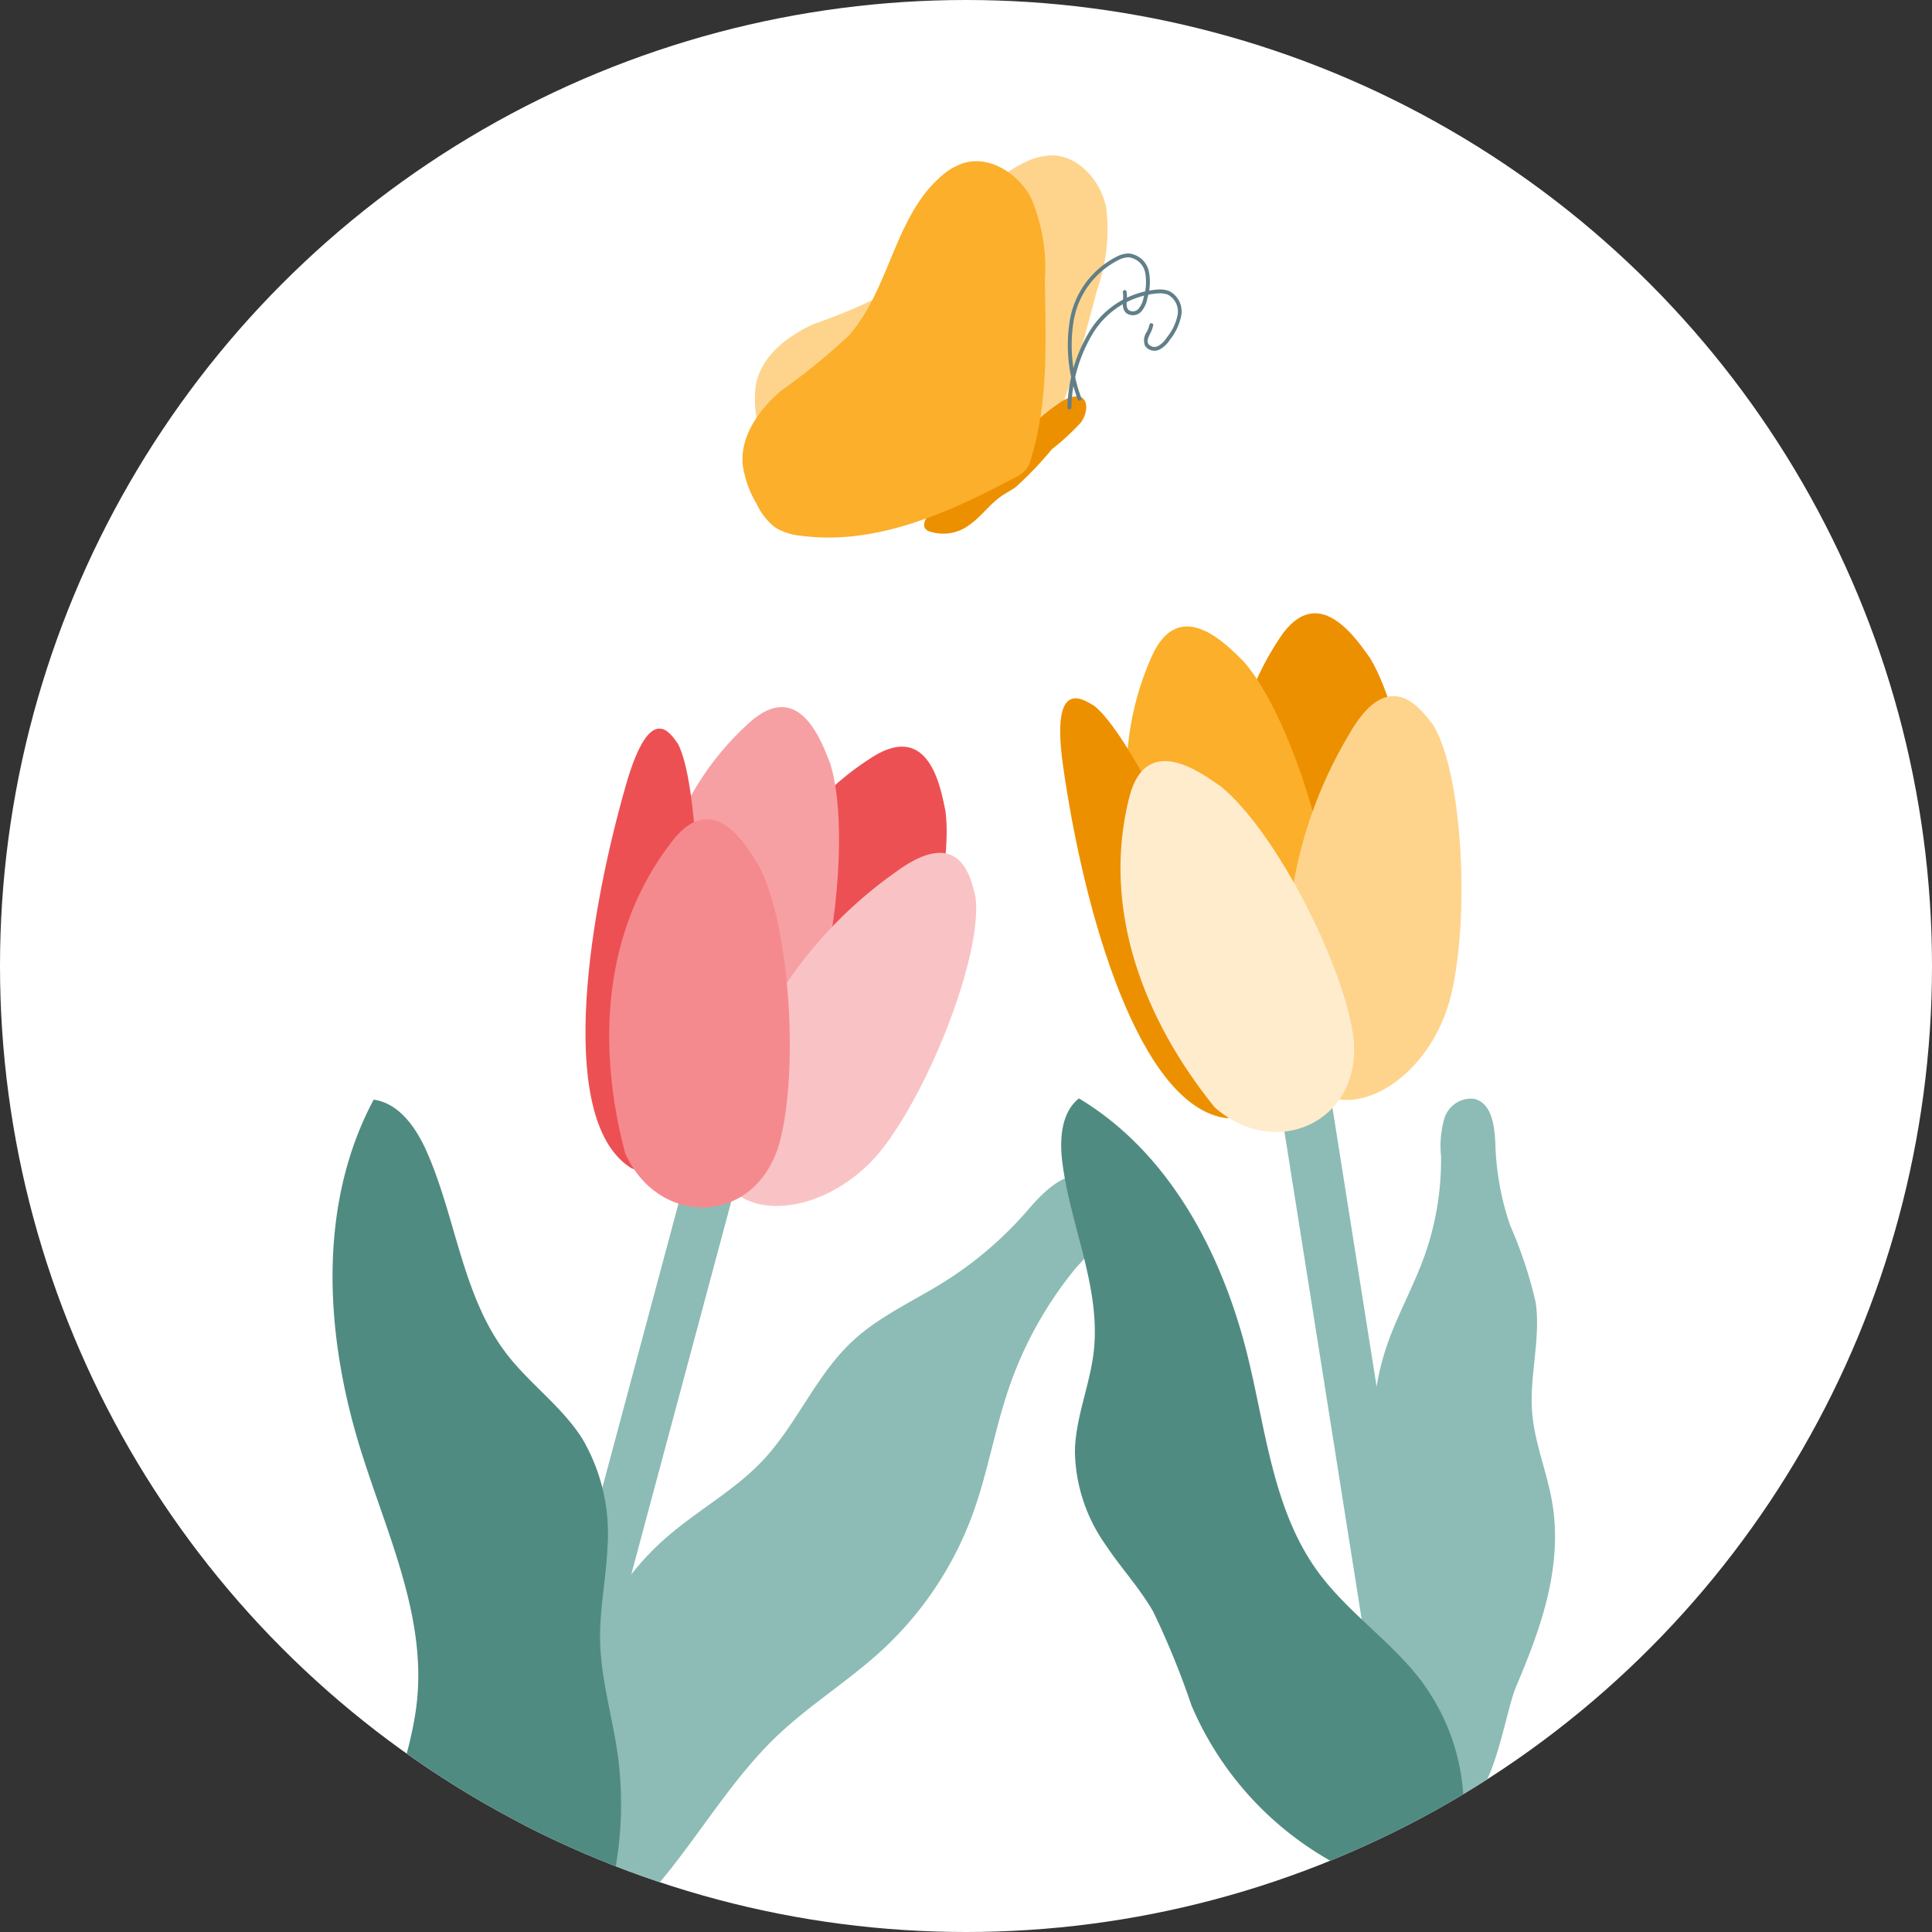
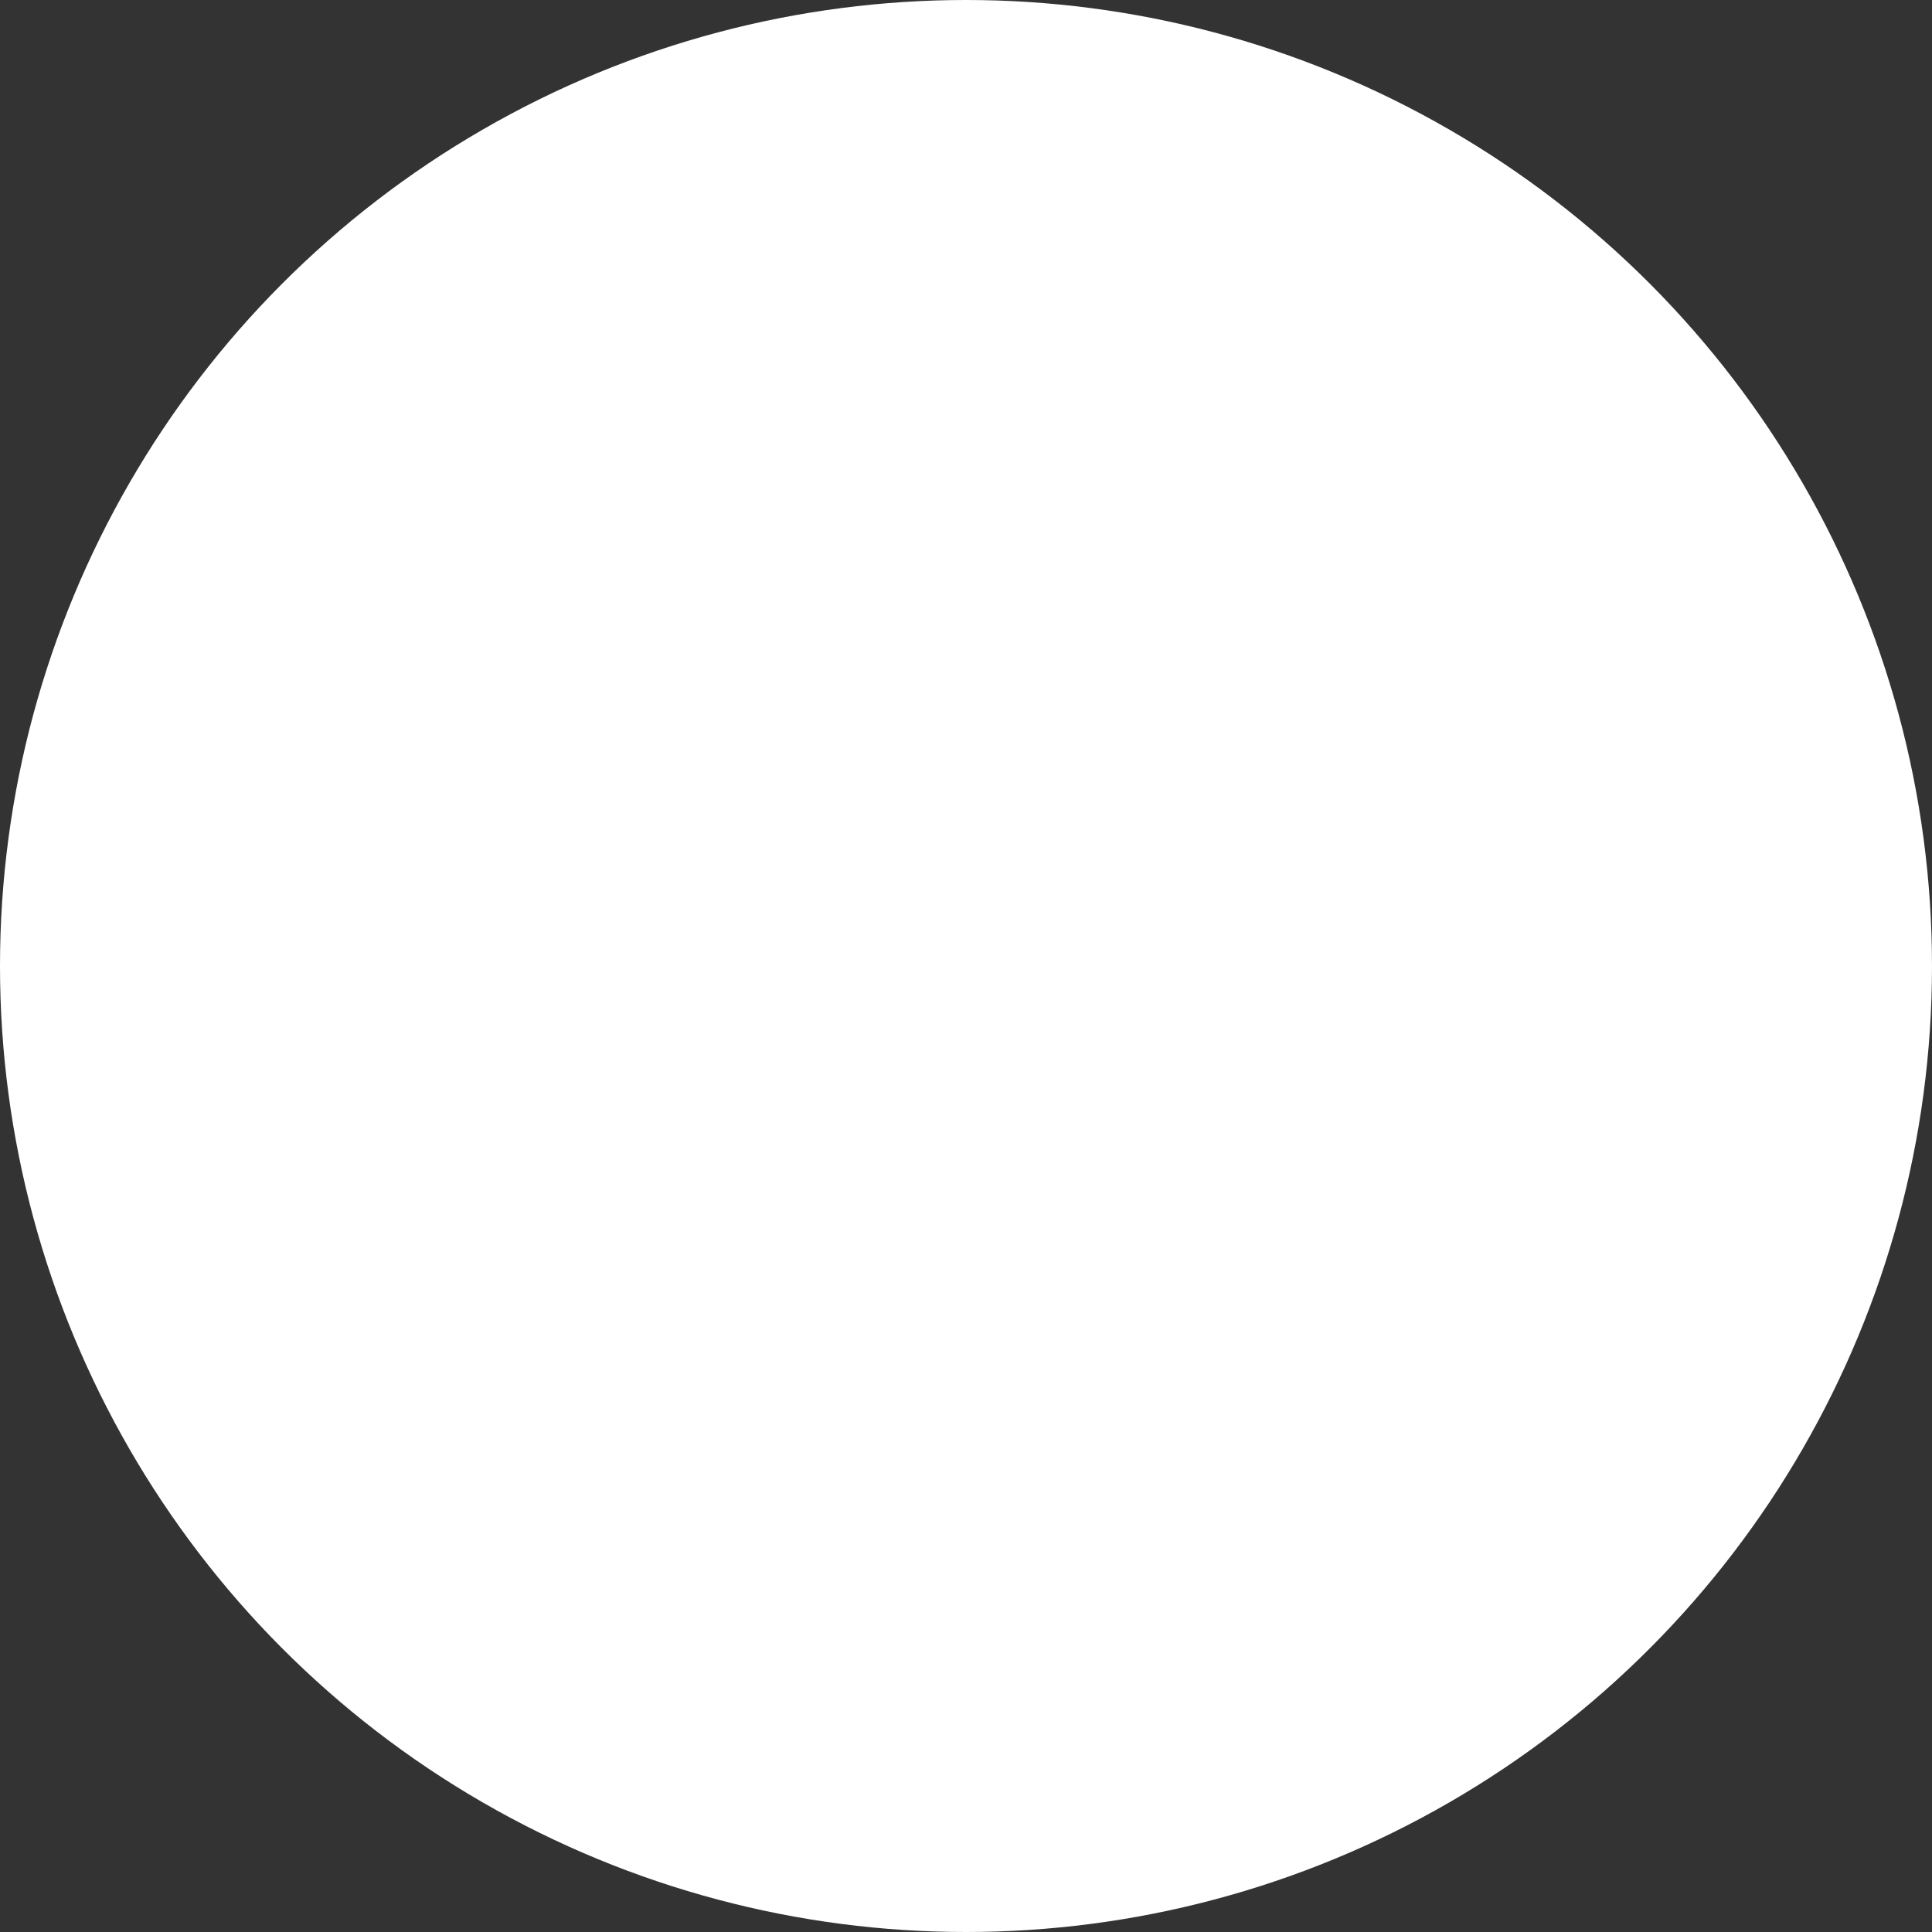
<svg xmlns="http://www.w3.org/2000/svg" width="120" height="120" viewBox="0 0 120 120">
  <rect x="0" y="0" width="120" height="120" fill="#333333" stroke="none" />
  <defs>
    <clipPath id="a">
      <circle cx="60" cy="60" r="60" transform="translate(115 1380)" fill="#fff" />
    </clipPath>
    <clipPath id="b">
-       <rect width="46.434" height="86.696" fill="none" />
-     </clipPath>
+       </clipPath>
    <clipPath id="c">
-       <rect width="29.837" height="79.606" fill="none" />
-     </clipPath>
+       </clipPath>
    <clipPath id="d">
-       <rect width="23.864" height="27.515" fill="none" />
-     </clipPath>
+       </clipPath>
  </defs>
  <g transform="translate(-115 -1380)" clip-path="url(#a)">
    <circle cx="60" cy="60" r="60" transform="translate(115 1380)" fill="#fff" />
    <g transform="matrix(0.966, 0.259, -0.259, 0.966, 145.504, 1419.019)">
      <g clip-path="url(#b)">
        <path d="M52.811,82.951c1.419-2.12,3.324-3.907,4.534-6.153,1.47-2.73,1.824-5.979,3.467-8.61,1.2-1.924,3.008-3.377,4.552-5.039a23.043,23.043,0,0,0,3.88-5.69c.675-1.4,1.692-3.162,3.224-2.88A2.349,2.349,0,0,1,74.1,57.063a8.428,8.428,0,0,1-1.026,3.056,24.012,24.012,0,0,0-2.121,8.333c-.188,2.729.093,5.477-.149,8.2a21.561,21.561,0,0,1-3.215,9.538c-1.537,2.44-3.554,4.555-5.037,7.029-3.325,5.546-4.07,12.963-9.316,16.744-.948.683-2.233,1.212-3.252.64-3.211-1.8-.754-9.259-.717-12.214.065-5.352.473-10.855,3.54-15.439" transform="translate(-27.672 -31.227)" fill="#8cbcb5" />
        <path d="M47.175,21.318c-1.241-6.79-.279-13.987,4.5-19.154,2.894-3.127,4.665.944,5.253,2.092,1.657,4.038,1.362,13.515-.315,17.552-2.059,4.634-7.782,4.132-9.438-.49" transform="translate(-26.724 -0.576)" fill="#ed5053" />
        <path d="M51.069,103.548v-51.9c0,.478-.7.867-1.566.867s-1.566-.388-1.566-.867v51.9c0,.479.7.867,1.566.867s1.566-.388,1.566-.867" transform="translate(-27.443 -29.569)" fill="#8cbcb5" />
        <path d="M34.664,21.159c-2.376-6.48-2.652-13.736,1.181-19.64,2.32-3.574,4.758.138,5.532,1.169,2.318,3.7,3.638,13.087,2.671,17.35-1.242,4.917-6.967,5.395-9.384,1.121" transform="translate(-18.842 0)" fill="#f7a0a4" />
-         <path d="M51.515,36.369a26.76,26.76,0,0,1,6.053-19.935c3.188-4.009,4.681-.723,5.192.172,1.379,3.293.352,12.483-1.666,16.938-2.453,5.162-8.247,6.68-9.58,2.825" transform="translate(-29.39 -8.294)" fill="#f9c3c5" />
+         <path d="M51.515,36.369c3.188-4.009,4.681-.723,5.192.172,1.379,3.293.352,12.483-1.666,16.938-2.453,5.162-8.247,6.68-9.58,2.825" transform="translate(-29.39 -8.294)" fill="#f9c3c5" />
        <path d="M31.316,34.548c-5.15-1.5-6.673-13.694-6.515-22.916.1-5.583,1.923-3.723,2.469-3.285,1.776,1.942,4.472,10.585,5.073,15.781.643,6.1,2.1,10.688-1.027,10.421" transform="translate(-14.192 -4.406)" fill="#ed5053" />
        <path d="M33.745,39.984c-3.452-5.976-4.967-13.078-2.2-19.551,1.673-3.919,4.711-.68,5.65.2,2.918,3.245,5.828,12.269,5.607,16.635-.38,5.057-5.939,6.51-9.052,2.713" transform="translate(-17.238 -10.614)" fill="#f58a8e" />
        <path d="M13.268,116.456c-.6-3.55.119-7.225-.5-10.77-.917-5.23-4.569-9.476-7.4-13.967-3.97-6.288-6.52-13.938-4.83-21.18,1.6-.2,3.021,1.024,4.034,2.283C7.4,76.345,9.02,80.911,12.61,83.658c1.875,1.434,4.18,2.274,5.911,3.878a11.644,11.644,0,0,1,3.233,6.059c.426,1.9.525,3.868,1.063,5.739.657,2.285,1.939,4.333,2.873,6.519a22.771,22.771,0,0,1,.685,15.882,10.915,10.915,0,0,1-1.956,3.761c-2.585,3.008-4.827,1.172-7.1-1.152a14.932,14.932,0,0,1-4.053-7.887" transform="translate(0 -40.37)" fill="#508b82" />
      </g>
    </g>
    <g transform="translate(173.894 1421.236) rotate(-9)">
      <g clip-path="url(#c)">
        <path d="M51.426,98.619c-.033-1.88-.5-3.748-.354-5.622.178-2.278,1.255-4.434,1.286-6.719a26.443,26.443,0,0,0-.811-4.939,17,17,0,0,1-.134-5.074c.142-1.139.213-2.634-.849-3.071a1.732,1.732,0,0,0-2.006.886,6.216,6.216,0,0,0-.584,2.3,17.7,17.7,0,0,1-2.01,6.011c-.972,1.766-2.242,3.357-3.179,5.142a15.893,15.893,0,0,0-1.813,7.194c-.022,2.125.385,4.241.317,6.366-.152,4.764-2.649,9.657-.906,14.093.315.8.9,1.642,1.76,1.694,2.708.165,4.161-5.437,5.318-7.283,2.094-3.343,4.037-6.916,3.965-10.981" transform="translate(-22.522 -41.401)" fill="#8cbcb5" />
        <path d="M36.333,21.61C35.074,14.724,36.049,7.423,40.9,2.182,43.832-.99,45.629,3.14,46.226,4.3c1.68,4.1,1.381,13.708-.32,17.8-2.089,4.7-7.894,4.192-9.573-.5" transform="translate(-20.293 -0.57)" fill="#ed9000" />
-         <path d="M40.265,104.292V51.652c0,.485-.711.879-1.588.879s-1.588-.394-1.588-.879v52.64c0,.486.711.879,1.588.879s1.588-.393,1.588-.879" transform="translate(-21.005 -29.253)" fill="#8cbcb5" />
        <path d="M23.839,21.464c-2.41-6.573-2.69-13.933,1.2-19.922,2.353-3.625,4.826.14,5.611,1.186C33,6.479,34.338,16,33.358,20.327c-1.259,4.987-7.067,5.472-9.518,1.137" transform="translate(-12.496 0)" fill="#fcaf2b" />
        <path d="M40.669,36.683a27.143,27.143,0,0,1,6.14-20.221c3.233-4.066,4.748-.733,5.267.175,1.4,3.34.357,12.662-1.69,17.181-2.488,5.236-8.365,6.776-9.717,2.866" transform="translate(-22.931 -8.206)" fill="#fed48d" />
        <path d="M20.561,34.933c-5.223-1.517-6.769-13.89-6.608-23.245.1-5.663,1.95-3.776,2.5-3.332,1.8,1.97,4.536,10.737,5.146,16.007.652,6.183,2.128,10.842-1.042,10.57" transform="translate(-7.896 -4.359)" fill="#ed9000" />
        <path d="M22.949,40.292c-3.5-6.062-5.039-13.265-2.236-19.832,1.7-3.975,4.778-.69,5.731.206,2.96,3.292,5.912,12.445,5.687,16.873-.385,5.129-6.024,6.6-9.182,2.752" transform="translate(-10.909 -10.5)" fill="#ffeccd" />
        <path d="M19.229,103.618c-1.468-2.826-3.929-5.042-5.376-7.878-2.135-4.184-1.814-9.128-2.2-13.81-.54-6.556-2.809-13.319-7.857-17.537-1.238.715-1.59,2.331-1.636,3.759-.127,4,1.156,8.086.081,11.939C1.679,82.1.5,83.922.127,85.977a10.3,10.3,0,0,0,.94,6c.709,1.569,1.687,3.013,2.3,4.621a51.117,51.117,0,0,1,1.439,6.135,20.146,20.146,0,0,0,7.967,11.588,9.648,9.648,0,0,0,3.383,1.617c3.427.75,4.035-1.741,4.4-4.592a13.215,13.215,0,0,0-1.334-7.73" transform="translate(0 -36.468)" fill="#508b82" />
      </g>
    </g>
    <g transform="matrix(0.951, 0.309, -0.309, 0.951, 167.904, 1385.475)">
      <g transform="translate(0 0)" clip-path="url(#d)">
        <path d="M18.366,7.173a11.158,11.158,0,0,0-1.041-5c-.848-1.5-2.68-2.587-4.3-2.013a3.94,3.94,0,0,0-1.342.868c-2.809,2.622-2.924,7.135-5.369,10.1a38.309,38.309,0,0,1-4.036,3.541C.952,15.874-.18,17.545.024,19.326a6.379,6.379,0,0,0,.961,2.443,3.947,3.947,0,0,0,1.2,1.42,3.635,3.635,0,0,0,1.606.453c4.656.454,9.131-1.75,13.174-4.1a2.131,2.131,0,0,0,.672-.525,1.947,1.947,0,0,0,.286-.686c.965-3.706.634-7.367.443-11.153" transform="translate(0 0)" fill="#fed48d" />
-         <path d="M34.894,32.411a1.752,1.752,0,0,1,.791-.537c.668-.146.93.748.678,1.5a14.438,14.438,0,0,1-1.189,2.109,22.337,22.337,0,0,1-1.413,2.94c-.22.294-.48.551-.7.846-.525.708-.781,1.581-1.315,2.281A2.69,2.69,0,0,1,29.481,42.7a.471.471,0,0,1-.37-.187.7.7,0,0,1-.063-.369,6.8,6.8,0,0,1,1.813-3.735,20.214,20.214,0,0,0,2.262-3.065,12.106,12.106,0,0,1,1.772-2.936" transform="translate(-16.415 -18.005)" fill="#ed9000" />
        <path d="M15.706,9.9a11.155,11.155,0,0,0-2.372-4.528c-1.225-1.208-3.286-1.755-4.689-.758a3.929,3.929,0,0,0-1.053,1.2C5.609,9.109,6.733,13.481,5.193,17a38.3,38.3,0,0,1-2.912,4.511c-.942,1.525-1.573,3.442-.89,5.1A6.381,6.381,0,0,0,2.984,28.7a3.95,3.95,0,0,0,1.543,1.038,3.643,3.643,0,0,0,1.669,0c4.6-.839,8.3-4.183,11.547-7.554a2.135,2.135,0,0,0,.5-.689,1.952,1.952,0,0,0,.087-.738c-.087-3.829-1.407-7.259-2.627-10.848" transform="translate(-0.624 -2.317)" fill="#fcaf2b" />
        <path d="M42.962,22.46a.119.119,0,0,1-.1-.088,9.526,9.526,0,0,1-.134-4.993,5.452,5.452,0,0,1,3.223-3.708,1.714,1.714,0,0,1,.685-.123,1.421,1.421,0,0,1,1.183,1.184,3.4,3.4,0,0,1-.2,1.673,1.7,1.7,0,0,1-.43.787.706.706,0,0,1-.928.052.923.923,0,0,1-.161-.861,1.741,1.741,0,0,0,.021-.468.119.119,0,0,1,.235-.036,1.924,1.924,0,0,1-.021.535c-.036.274-.067.511.089.658a.473.473,0,0,0,.607-.056,1.513,1.513,0,0,0,.362-.683,3.2,3.2,0,0,0,.2-1.555,1.194,1.194,0,0,0-.967-.993,1.5,1.5,0,0,0-.588.109,5.211,5.211,0,0,0-3.074,3.548,9.292,9.292,0,0,0,.135,4.868.119.119,0,0,1-.084.145.116.116,0,0,1-.044,0" transform="translate(-23.993 -7.655)" fill="#617f88" />
        <path d="M41.917,19.812a.118.118,0,0,1-.127-.043A9.518,9.518,0,0,1,39.8,15.189a5.45,5.45,0,0,1,1.6-4.645,1.709,1.709,0,0,1,.589-.37,1.421,1.421,0,0,1,1.54.655,3.4,3.4,0,0,1,.437,1.628,1.7,1.7,0,0,1-.1.891.707.707,0,0,1-.841.4c-.313-.123-.394-.436-.472-.738a1.743,1.743,0,0,0-.155-.443.119.119,0,0,1,.2-.121,1.918,1.918,0,0,1,.181.5c.069.268.129.5.328.577a.473.473,0,0,0,.541-.279,1.51,1.51,0,0,0,.08-.768,3.187,3.187,0,0,0-.4-1.516,1.193,1.193,0,0,0-1.268-.559,1.5,1.5,0,0,0-.5.321,5.212,5.212,0,0,0-1.522,4.441,9.3,9.3,0,0,0,1.948,4.464.119.119,0,0,1-.024.166.123.123,0,0,1-.04.019" transform="translate(-22.469 -5.721)" fill="#617f88" />
      </g>
    </g>
  </g>
</svg>